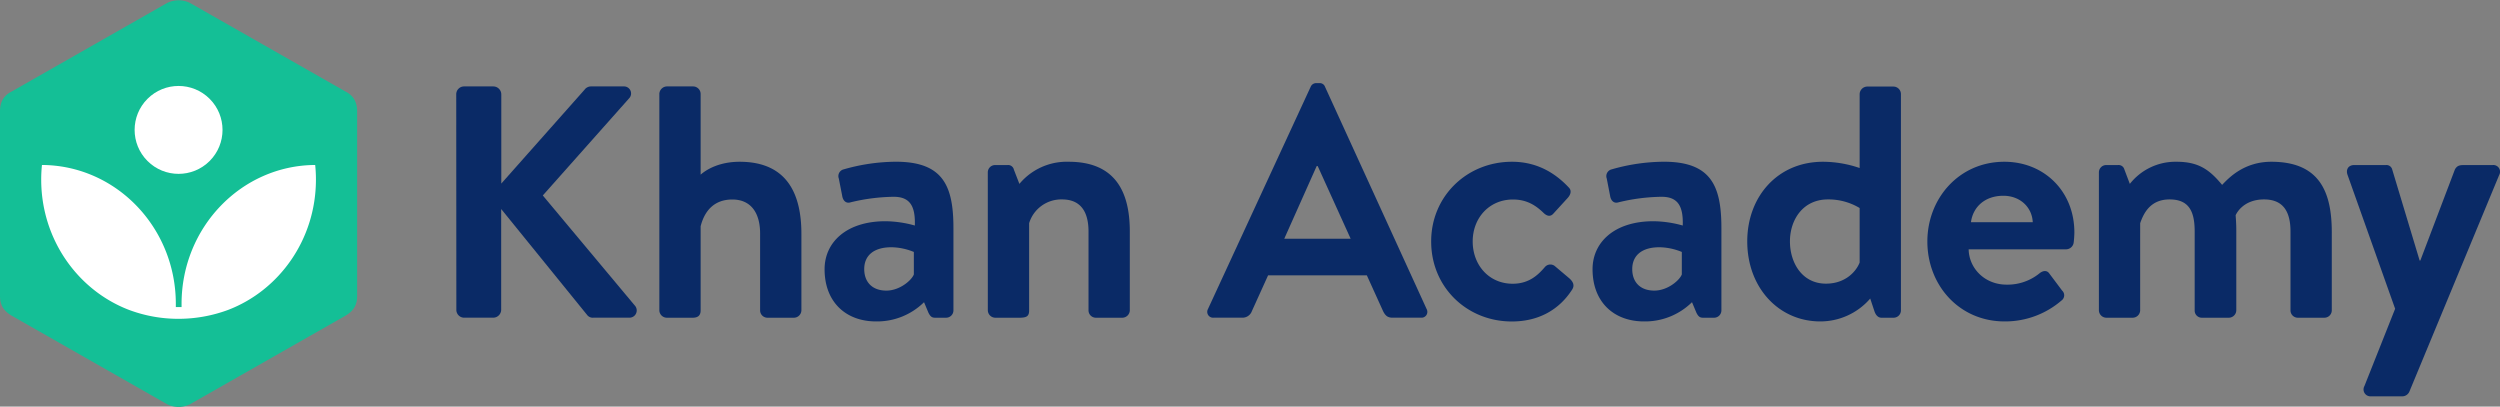
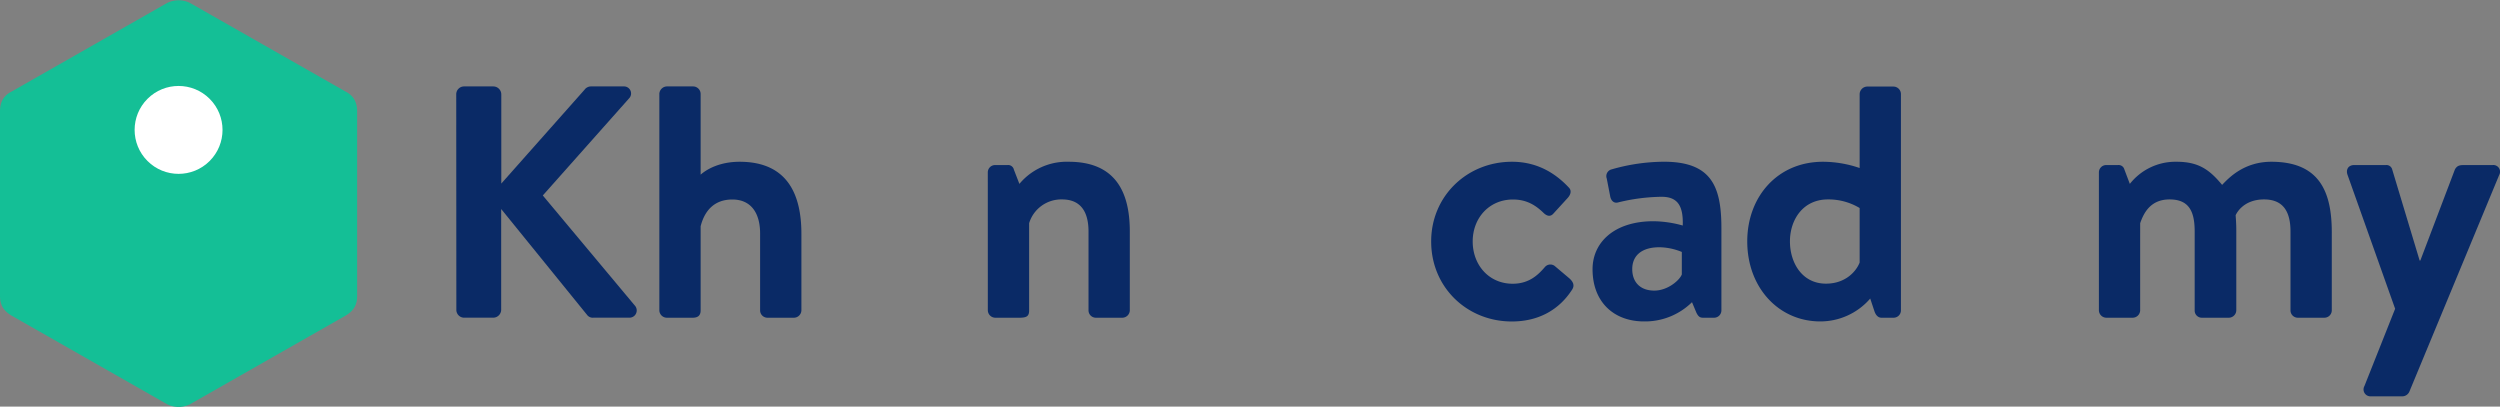
<svg xmlns="http://www.w3.org/2000/svg" viewBox="0 0 910 148">
  <rect x="0" y="0" width="910" height="148" fill="#808080" stroke="none" />
  <path d="M4.18,33.35C1.2,34.85,0,37.26,0,40.55v67.12c0,3.29,1.2,5.4,4.18,7.2l56.64,32.26a9.38,9.38,0,0,0,8.36,0l56.64-32.26c3-1.8,4.18-3.91,4.18-7.2V40.55c0-3.89-1.81-6-4.18-7.2L69.18,1.09a9.38,9.38,0,0,0-8.36,0Z" fill="#14bf96" />
  <g fill="#fff">
-     <path d="M114.73,60.05c-26.88.14-48.64,22.71-48.64,50.55v1.18H64V110.6C64,82.76,42.2,60.19,15.27,60.05A52.06,52.06,0,0,0,15,65.37c0,21.77,13.33,40.33,32,47.45A51.24,51.24,0,0,0,65,116.05,52,52,0,0,0,83,112.82c18.66-7.12,32-25.68,32-47.45A52.06,52.06,0,0,0,114.73,60.05Z" />
    <circle cx="65" cy="47.29" r="16" transform="translate(-14.4 59.81) rotate(-45)" />
  </g>
  <g fill="#0a2a66">
    <path d="M166.07,34.35A2.85,2.85,0,0,1,169,31.46h10.58a2.92,2.92,0,0,1,2.89,2.89V66.82l30.3-34.16a2.89,2.89,0,0,1,2.29-1.2h12A2.56,2.56,0,0,1,229,35.79L197.58,71.15l33.67,40.28a2.64,2.64,0,0,1-2.16,4.21H216a2.6,2.6,0,0,1-2.16-.84L182.43,76.08v36.67a2.92,2.92,0,0,1-2.89,2.89H169a2.85,2.85,0,0,1-2.89-2.89Z" />
    <path d="M240,34.11a2.84,2.84,0,0,1,2.65-2.65h9.74a2.75,2.75,0,0,1,2.64,2.65V63.57c2.77-2.41,7.58-4.69,14.19-4.69,17.68,0,22.49,12.27,22.49,26.22V113a2.75,2.75,0,0,1-2.65,2.65h-9.74a2.67,2.67,0,0,1-2.64-2.65V85c0-7.69-3.49-12.38-10.1-12.38s-10.11,4.09-11.55,9.74V113c0,1.57-.72,2.65-2.88,2.65h-9.5A2.75,2.75,0,0,1,240,113Z" />
-     <path d="M322.28,80.53A40.83,40.83,0,0,1,333,82.09c.24-7.1-1.8-10.46-7.69-10.46a69.78,69.78,0,0,0-15.64,2c-1.8.6-2.88-.72-3.12-2.4L305.33,65a2.52,2.52,0,0,1,1.8-3.36,69.71,69.71,0,0,1,19-2.77c17.32,0,20.92,9,20.92,24.17V113a2.67,2.67,0,0,1-2.64,2.65h-4.09c-1,0-1.68-.36-2.41-1.92L336.35,110a24.36,24.36,0,0,1-17.44,7c-11.06,0-18.76-7.09-18.76-19C300.15,88.1,308.21,80.53,322.28,80.53Zm.36,25.25c4.93,0,9.26-3.85,10-5.89V91.71A22.19,22.19,0,0,0,324.45,90c-6.38,0-9.87,3-9.87,7.93C314.58,102.65,317.47,105.78,322.64,105.78Z" />
    <path d="M359.56,62.73a2.66,2.66,0,0,1,2.64-2.65h4.57a2.13,2.13,0,0,1,2.29,1.69l2,5.17A22.43,22.43,0,0,1,389,58.88c17.68,0,22.25,11.9,22.25,25.37V113a2.76,2.76,0,0,1-2.65,2.65h-9.74a2.67,2.67,0,0,1-2.64-2.65V84.25c0-7.21-2.89-11.66-9.62-11.66a12.23,12.23,0,0,0-12,8.66V113c0,2.05-.84,2.65-3.49,2.65h-8.9a2.75,2.75,0,0,1-2.64-2.65Z" />
-     <path d="M439.69,112.51l37.4-80.93a2.16,2.16,0,0,1,2-1.32h1.21a2,2,0,0,1,2,1.32l37,80.93a2.12,2.12,0,0,1-2,3.13H506.91c-1.8,0-2.64-.72-3.48-2.41l-5.9-13H461.58l-5.89,13a3.63,3.63,0,0,1-3.49,2.41H441.74A2.13,2.13,0,0,1,439.69,112.51ZM491.64,86.9l-12-26.46h-.36L467.47,86.9Z" />
    <path d="M550.37,58.88c8.66,0,15.39,3.73,20.68,9.38,1.2,1.2.6,2.77-.6,4l-5.05,5.53c-1.2,1.32-2.52.72-3.61-.36-2.64-2.53-5.89-4.81-11.06-4.81-8.66,0-14.67,6.73-14.67,15.27s5.89,15.39,14.55,15.39c6.13,0,9.38-3.36,11.78-6.13a2.61,2.61,0,0,1,3.49-.36l5.41,4.57c1.33,1.2,1.93,2.52,1,4-4.69,7.33-12.14,11.66-22,11.66-16.24,0-29.34-12.38-29.34-29.1C520.91,71.51,533.89,58.88,550.37,58.88Z" />
    <path d="M601.82,80.53a40.83,40.83,0,0,1,10.7,1.56c.24-7.1-1.8-10.46-7.69-10.46a69.78,69.78,0,0,0-15.64,2c-1.8.6-2.88-.72-3.12-2.4L584.86,65a2.53,2.53,0,0,1,1.81-3.36,69.71,69.71,0,0,1,19-2.77c17.32,0,20.92,9,20.92,24.17V113a2.67,2.67,0,0,1-2.64,2.65h-4.09c-1,0-1.69-.36-2.41-1.92L615.89,110a24.36,24.36,0,0,1-17.44,7c-11.06,0-18.76-7.09-18.76-19C579.69,88.1,587.75,80.53,601.82,80.53Zm.36,25.25c4.93,0,9.26-3.85,10-5.89V91.71A22.21,22.21,0,0,0,604,90c-6.37,0-9.86,3-9.86,7.93C594.12,102.65,597,105.78,602.18,105.78Z" />
    <path d="M663.56,58.88a41.4,41.4,0,0,1,13.35,2.28v-27a2.84,2.84,0,0,1,2.65-2.65h9.74a2.75,2.75,0,0,1,2.64,2.65V113a2.67,2.67,0,0,1-2.64,2.65h-4.45c-1.33,0-2.17-1.08-2.65-2.65l-1.44-4.33A24,24,0,0,1,662.6,117C647.45,117,636,104.7,636,87.86,636,71.63,647,58.88,663.56,58.88Zm13.35,16.84a22,22,0,0,0-11.54-3.13c-9.14,0-13.83,7.45-13.83,15.27s4.45,15.39,13.1,15.39c7.22,0,11.07-4.57,12.27-7.69Z" />
-     <path d="M729.58,58.88c14.43,0,25.49,10.7,25.49,25.73,0,.85-.12,2.77-.24,3.61a2.83,2.83,0,0,1-2.64,2.53h-35.6c.12,6.85,5.77,12.86,13.83,12.86a18.46,18.46,0,0,0,11.91-4.08c1.32-1.09,2.76-1.21,3.6,0l4.69,6.25a2.33,2.33,0,0,1-.24,3.61A31.4,31.4,0,0,1,729.7,117c-16.6,0-28.14-13.23-28.14-29.1C701.56,72.23,713.1,58.88,729.58,58.88Zm10.34,22c-.24-5.42-4.57-9.62-10.7-9.62-6.74,0-11.06,4.08-11.79,9.62Z" />
    <path d="M764,62.73a2.66,2.66,0,0,1,2.64-2.65h4.33a2.15,2.15,0,0,1,2.29,1.57l2,5.29a21.13,21.13,0,0,1,17-8.06c8.06,0,12,2.89,16.59,8.42,2.41-2.53,7.94-8.42,17.92-8.42,17.8,0,22,11.3,22,25.73V113a2.7,2.7,0,0,1-2.77,2.65h-9.62a2.67,2.67,0,0,1-2.64-2.65V84.25c0-7.21-2.65-11.66-9.62-11.66-8.06,0-10.35,5.77-10.35,5.77s.24,2.77.24,5.29V113a2.75,2.75,0,0,1-2.64,2.65h-9.86a2.59,2.59,0,0,1-2.65-2.65V84.25c0-7.21-2-11.66-9.14-11.66-6.85,0-9.38,4.81-10.7,8.66V113a2.75,2.75,0,0,1-2.64,2.65h-9.75A2.75,2.75,0,0,1,764,113Z" />
    <path d="M854.52,63.69c-.72-1.92.24-3.61,2.4-3.61h11.55a2.15,2.15,0,0,1,2.28,1.57l10,33.19H881L893.6,61.65c.84-1.45,1.8-1.57,3.49-1.57h10.22a2.44,2.44,0,0,1,2.4,3.61L877,142.58a2.83,2.83,0,0,1-2.41,1.68H863.06a2.51,2.51,0,0,1-2.41-3.73l11.18-28.14Z" />
  </g>
</svg>